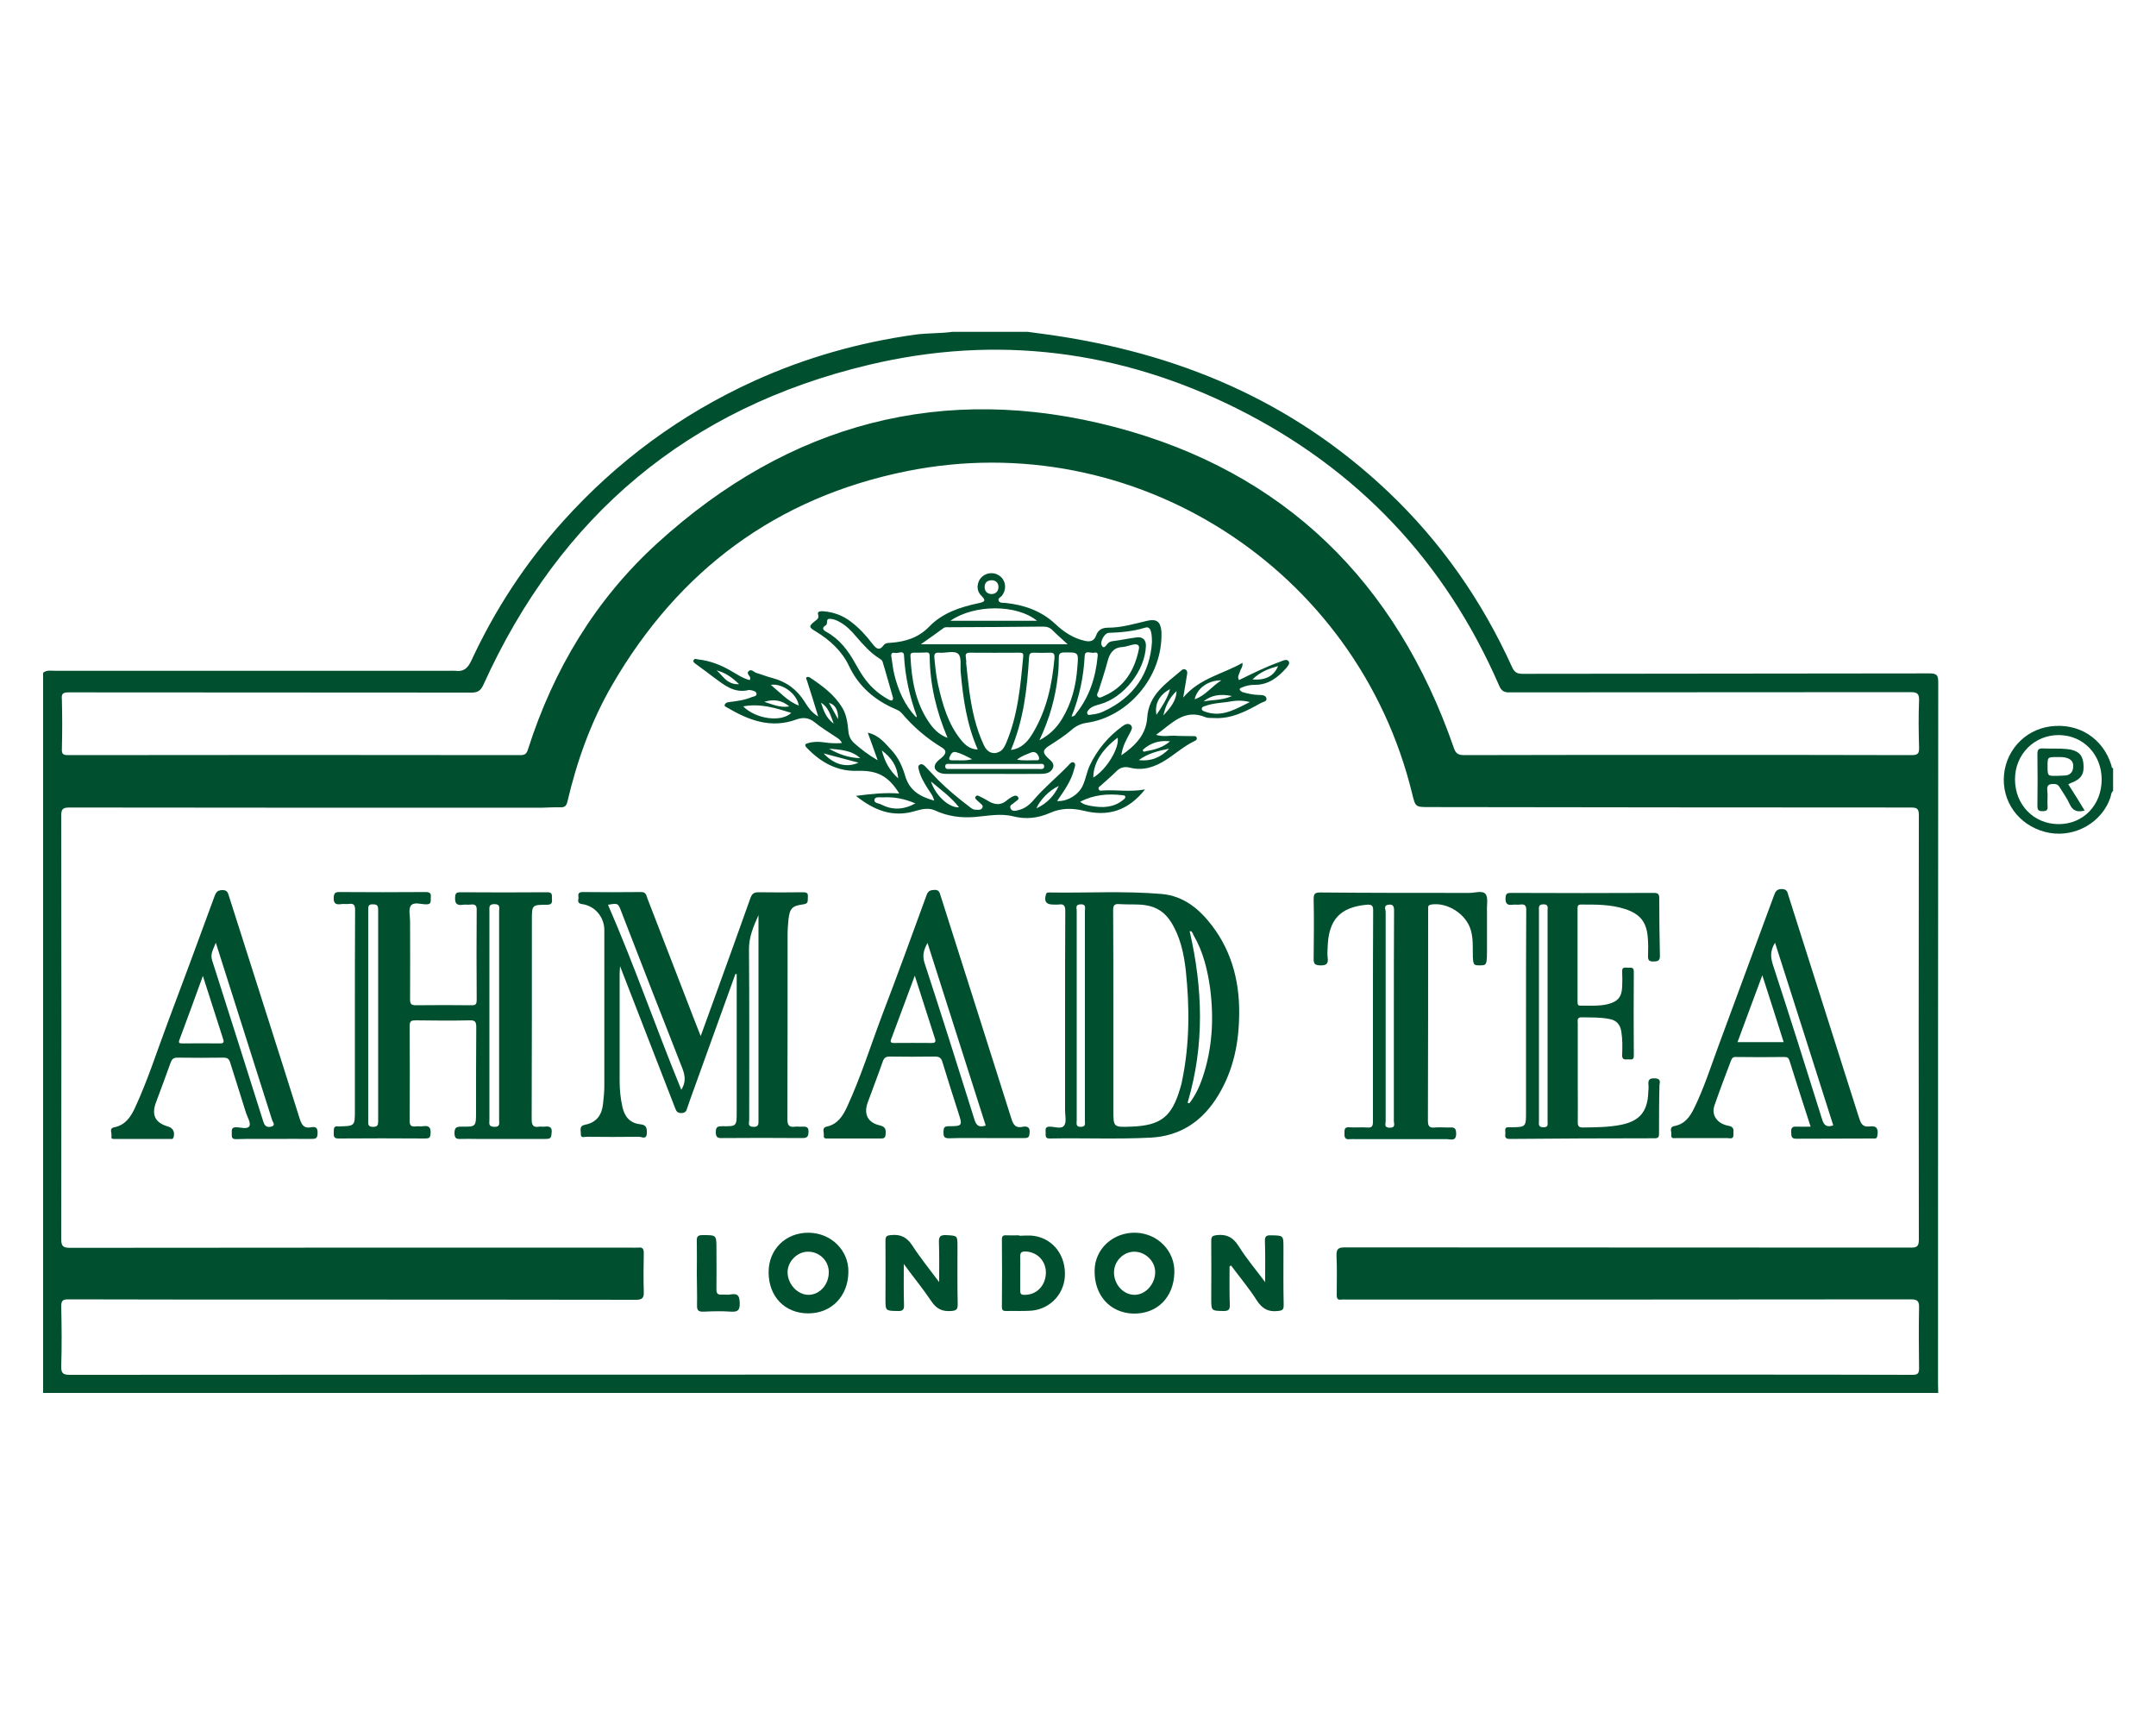
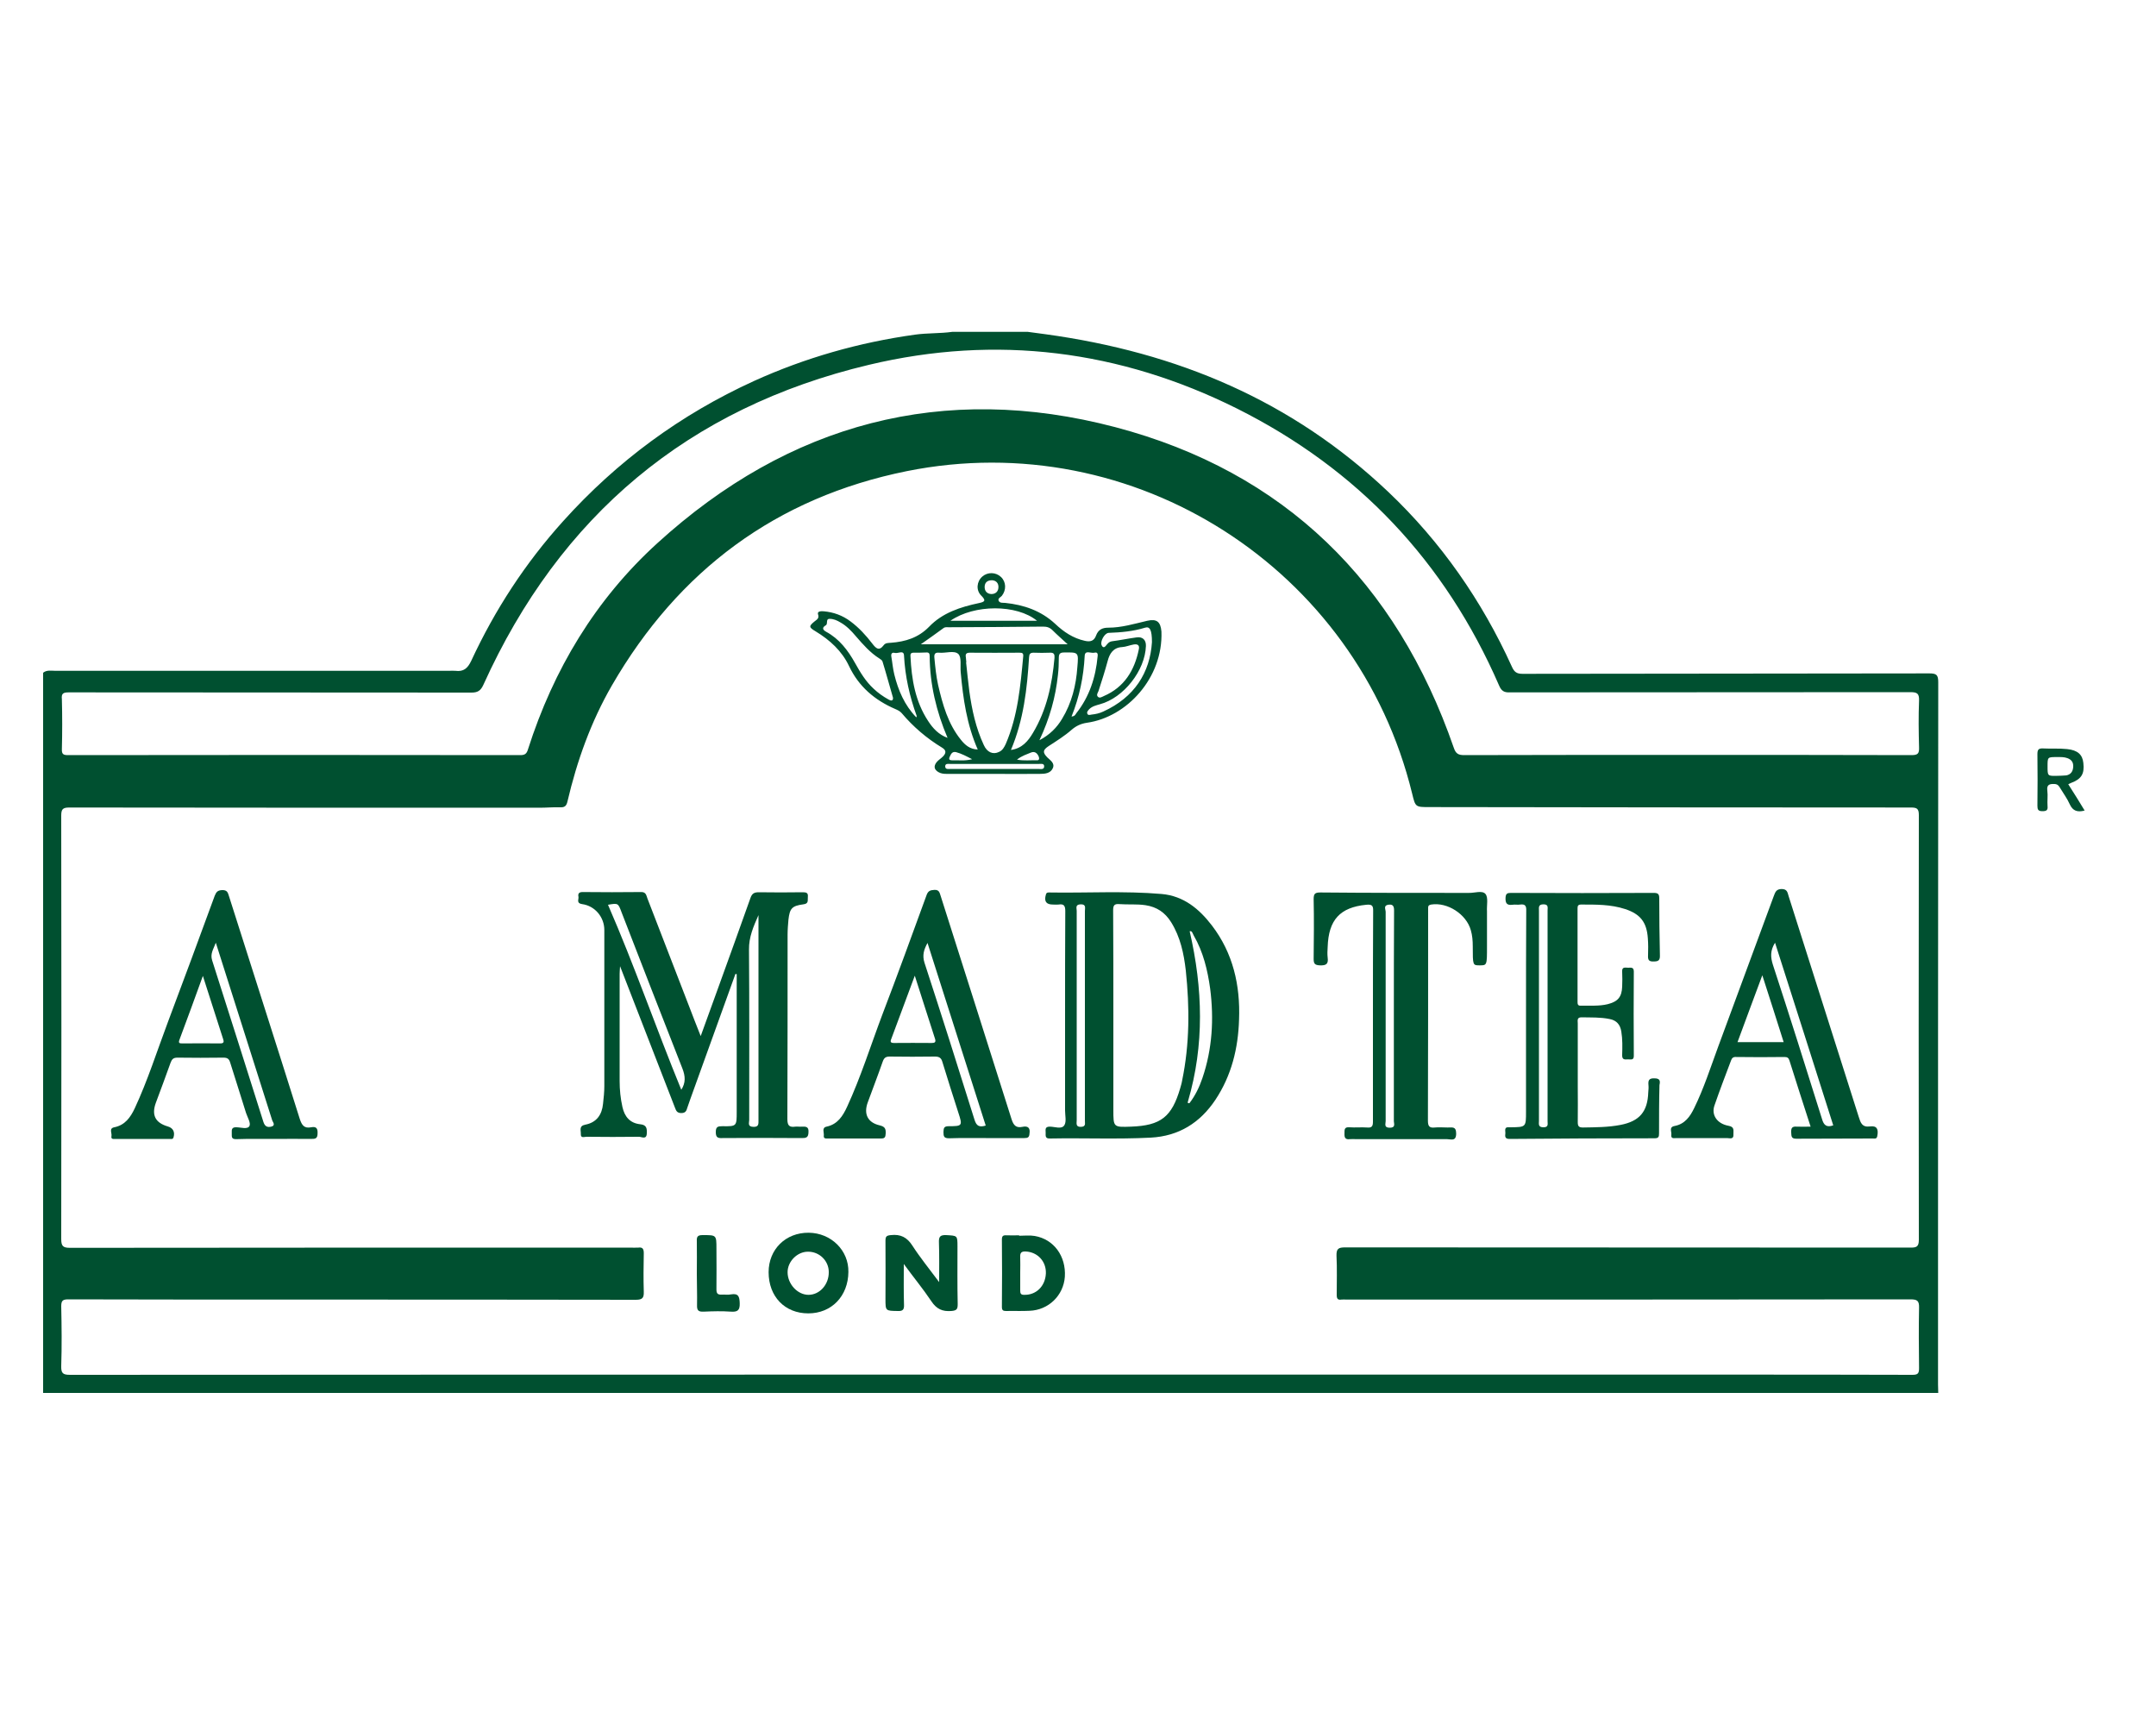
<svg xmlns="http://www.w3.org/2000/svg" xml:space="preserve" id="Слой_1" x="0px" y="0px" style="enable-background:new 0 0 1000 800" version="1.1" viewBox="0 0 1000 800">
  <style type="text/css">.st0{fill:#005030;}
	.st1{fill:#015030;}</style>
  <g>
    <path d="M467.4,153.9c-5.1,0-10.1,0-15.2,0 M443.7,153.9c-0.7,0-1.3,0-2,0c-5.7,0.8-11.6,0.5-17.3,1.3   c-25.9,3.6-50.9,10.7-74.7,21.5c-34,15.5-63.5,37.2-88.5,65c-17.5,19.4-31.6,41-42.6,64.7c-1.7,3.6-3.6,5.2-7.4,4.7c-1-0.1-2,0-3,0   c-60.8,0-121.7,0-182.5,0c-1.9,0-4-0.5-5.7,0.9c0,111.3,0,222.7,0,334c293,0,586,0,879,0c0-1.3-0.1-2.6-0.1-3.9   c0-108.6,0-217.2,0.1-325.7c0-3.4-0.8-4.1-4.1-4.1c-62.9,0.1-125.8,0.1-188.7,0.2c-2.8,0-3.9-0.9-5-3.4   c-13.9-30.6-32.8-57.7-57.2-80.9c-44.7-42.4-97.9-64.8-159.1-73.2c-8.2-1.1,0,0-8.2-1.1c-0.2,0-0.4,0-0.7,0 M31.9,321.1   c62.3,0.1,124.5,0,186.8,0.1c3,0,4.3-1,5.5-3.6c35.5-78.5,95.1-128.5,178.8-148.4c59.1-14.1,116.5-6.8,170.8,20.3   c55.9,28,96.5,70.9,121.5,128.4c1.1,2.6,2.4,3.3,5,3.2c61.9-0.1,123.9,0,185.8-0.1c3.1,0,4.1,0.6,4,3.9c-0.3,7.2-0.2,14.5,0,21.7   c0.1,2.8-0.5,3.6-3.5,3.6c-34.7-0.1-69.4-0.1-104.1-0.1c-34.5,0-69,0-103.4,0.1c-2.7,0-3.9-0.7-4.8-3.4   c-26.6-76.8-78.5-128-157-148.7c-79.8-21-151.4-1.8-212.4,53.8c-28.7,26.1-48.2,58.6-60,95.6c-0.6,2-1.4,2.7-3.5,2.7   c-69.9-0.1-139.9-0.1-209.8,0c-2.2,0-3-0.4-2.9-2.8c0.2-7.7,0.2-15.4,0-23.1C28.4,321.6,29.3,321.1,31.9,321.1z M890.1,634.5   c0,2.4-0.5,3.1-3.1,3.1c-29.2-0.1-58.4-0.1-87.6-0.1c-113.4,0-226.9,0-340.3,0c-142.2,0-284.4,0-426.6,0.1c-3.3,0-4.2-0.7-4.1-4.1   c0.3-9.2,0.2-18.4,0-27.7c0-2.6,0.7-3.2,3.3-3.2c35.5,0.1,70.9,0.1,106.4,0.1c52.3,0,104.5,0,156.8,0.1c3.1,0,3.8-0.9,3.7-3.8   c-0.2-5.9-0.1-11.9,0-17.8c0-1.9-0.5-2.9-2.5-2.6c-1.3,0.1-2.6,0-4,0c-86.5,0-173.1,0-259.6,0.1c-3.3,0-4.1-0.8-4.1-4.1   c0.1-65.4,0.1-130.9,0-196.3c0-2.9,0.6-3.8,3.7-3.8c72.7,0.1,145.4,0.1,218.1,0.1c3.2,0,6.4-0.3,9.5-0.2c2.1,0.1,3-0.5,3.5-2.7   c4.4-18.8,10.9-37,20.6-53.8c30.9-53.4,76.3-87.2,136.8-99.4c105.4-21.2,208.9,45.1,234.4,149.6c1.5,6.2,1.5,6.2,8,6.2   c74.4,0.1,148.9,0.2,223.3,0.2c2.8,0,3.7,0.5,3.7,3.5c-0.1,65.7-0.1,131.3,0,197c0,3.3-1.2,3.6-3.9,3.6   c-87.4-0.1-174.8,0-262.2-0.1c-3.1,0-4.1,0.6-4,3.9c0.3,6,0.1,12.1,0.1,18.1c0,1.7,0.4,2.5,2.2,2.2c0.8-0.1,1.5,0,2.3,0   c87.2,0,174.4,0,261.6-0.1c3.1,0,4.1,0.6,4,3.9C889.9,615.8,890,625.1,890.1,634.5z" class="st0" />
-     <path d="M979.3,354.9c-3.9-12.6-15.3-19.8-28.4-18c-12.3,1.7-21.3,12-21.5,24.4c-0.2,12.4,8.7,22.8,21.4,25   c12,2,24.1-5,28-16.3c0.4-1.1,0.3-2.4,1.3-3.2c0-3.5,0-7,0-10.5C979.3,356.1,979.4,355.4,979.3,354.9z M954.7,382.2   c-11.5-0.1-20.1-9-20.1-20.8c0-11.6,9-20.6,20.4-20.5c11.3,0.1,19.8,9,19.8,20.6C974.8,373.4,966.2,382.3,954.7,382.2z" class="st1" />
-     <path d="M570.3,587.3c0,5.9-0.1,11.8,0.1,17.7c0.1,2.2-0.4,3-2.8,3c-5.8-0.1-5.8,0-5.8-5.9c0-8.9,0.1-17.8,0-26.6   c0-2,0.5-2.4,2.5-2.7c4.7-0.5,7.6,1,10.2,5.1c3.5,5.6,7.8,10.7,12.3,16.7c0-6.9,0.1-12.8-0.1-18.8c-0.1-2.3,0.5-3,2.8-2.9   c5.8,0.1,5.8,0,5.8,5.8c0,8.9-0.1,17.8,0.1,26.6c0,2.2-0.7,2.5-2.7,2.7c-4.4,0.5-7.2-1-9.7-4.8c-3.6-5.7-8-10.9-12-16.3   C570.7,587.1,570.5,587.2,570.3,587.3z" class="st0" />
    <path d="M419.2,586.2c0,6.9-0.1,12.9,0.1,18.9c0.1,2.3-0.6,3-2.9,2.9c-5.7-0.1-5.7,0-5.7-5.6c0-9,0.1-18,0-27   c0-2,0.5-2.4,2.5-2.6c4.5-0.5,7.5,1,10,4.9c3.6,5.6,7.8,10.7,12.4,16.9c0-6.7,0.1-12.5-0.1-18.3c-0.1-2.6,0.4-3.6,3.3-3.5   c5.3,0.3,5.3,0.1,5.3,5.4c0,8.9-0.1,17.8,0.1,26.6c0,2.3-0.4,3-3,3.2c-4.1,0.3-6.8-0.9-9.2-4.5   C428.2,597.8,423.8,592.5,419.2,586.2z" class="st0" />
    <path d="M323.2,590.7c0-5,0.1-10.1,0-15.1c-0.1-2.1,0.4-2.8,2.7-2.8c6.4,0,6.4-0.1,6.4,6.3c0,6.3,0.1,12.5,0,18.8   c0,1.8,0.4,2.6,2.4,2.5c1.4-0.1,2.9,0.2,4.3-0.1c3.5-0.6,4,1,4.1,4.1c0.1,3.3-1,4.1-4.1,3.9c-4.2-0.3-8.3-0.2-12.5,0   c-2.4,0.1-3.3-0.4-3.2-3C323.4,600.4,323.2,595.6,323.2,590.7z" class="st1" />
-     <path d="M252.5,522.5c-0.8,0.1-1.6-0.1-2.3,0c-2.9,0.5-3.6-0.6-3.6-3.5c0.1-30.7,0.1-61.5,0.1-92.2   c0-7.1,0-7.2,6.9-7.2c2.2,0,2.6-0.8,2.4-2.7c-0.1-1.6,0.5-3.2-2.3-3.1c-13.4,0.1-26.8,0.1-40.2,0c-1.6,0-2.3,0.3-2.4,2.2   c-0.2,2.8,0.6,4.1,3.6,3.6c1.2-0.2,2.4,0.1,3.6-0.1c2-0.2,2.9,0.3,2.8,2.6c-0.1,13.8-0.1,27.7,0,41.5c0,1.9-0.3,2.7-2.5,2.6   c-8.6-0.1-17.1-0.1-25.7,0c-2.3,0-2.7-0.7-2.7-2.8c0.1-12.1,0-24.1,0-36.2c0-2.4-0.8-5.4,0.3-7.1c1.4-2,4.7-0.7,7.1-0.7   c2.6,0.1,2.1-1.4,2.2-2.9c0.1-1.6,0.2-2.8-2.3-2.8c-13.4,0.1-26.8,0.1-40.2,0c-1.8,0-2.3,0.5-2.5,2.3c-0.2,2.8,0.7,3.7,3.4,3.3   c1.2-0.2,2.4,0.1,3.6-0.1c2.4-0.3,2.9,0.6,2.9,2.9c-0.1,16.1-0.1,32.3-0.1,48.4c0,14.8,0,29.6,0,44.5c0,7.2,0,7.2-7.3,7.4   c-0.1,0-0.2,0-0.3,0c-2.5-0.4-2.1,1.3-2.2,2.8c0,1.6-0.2,2.8,2.2,2.8c13.4-0.1,26.8-0.1,40.2,0c1.8,0,2.4-0.3,2.5-2.3   c0.2-2.8-0.7-3.8-3.4-3.4c-1.2,0.2-2.4-0.1-3.6,0.1c-1.9,0.2-2.7-0.4-2.7-2.5c0.1-14.7,0.1-29.4,0-44.1c0-2.4,0.9-2.6,2.9-2.6   c8.3,0.1,16.7,0.2,25,0c2.6-0.1,3,0.9,3,3.2c-0.1,13.1-0.1,26.1-0.1,39.2c0,6.9,0,7-6.7,6.9c-2.3,0-3.3,0.3-3.3,3   c0,2.6,1.1,2.8,3.1,2.7c2.3-0.1,4.6,0,6.9,0c10.8,0,21.5,0,32.3,0c1.9,0,2.6-0.3,2.7-2.4C256.3,522.7,255,522.2,252.5,522.5z    M173,522.6c-2.5,0-2.2-1.4-2.2-3c0-16.2,0-32.5,0-48.7c0-16.2,0-32.5,0-48.7c0-1.6-0.2-2.9,2.2-2.8c2.2,0,2.4,0.9,2.4,2.7   c0,32.6,0,65.2,0,97.8C175.4,521.8,175.1,522.6,173,522.6z M231.5,471.4c0,16,0,32,0,48c0,1.5,0.6,3.3-2.3,3.2   c-2.8-0.1-2.2-1.7-2.2-3.3c0-32.3,0-64.5,0-96.8c0-1.6-0.4-3.2,2.3-3.2c2.9,0,2.2,1.8,2.2,3.3C231.5,438.9,231.5,455.2,231.5,471.4   z" class="st0" />
    <path d="M371.9,522.5c-1,0.1-2-0.1-3,0c-2.8,0.4-3.7-0.5-3.7-3.5c0.1-28.5,0.1-57.1,0.1-85.6c0-2.3,0.2-4.6,0.4-6.9   c0.6-5.2,1.6-6.4,6.9-7.1c2.7-0.3,1.9-2,2.1-3.5c0.2-1.9-0.8-2.1-2.4-2.1c-6.8,0.1-13.6,0.1-20.4,0c-2.1,0-3.1,0.6-3.8,2.6   c-5,14.1-10.1,28.2-15.2,42.3c-2.5,7-5.1,14-7.9,21.8c-2-5.1-3.7-9.3-5.3-13.6c-6.5-16.7-12.9-33.5-19.4-50.2c-0.5-1.3-0.6-3-2.8-3   c-9.1,0.1-18.2,0.1-27.3,0c-1.7,0-2.2,0.8-1.9,2.2c0.2,1.2-1.1,3,1.7,3.4c6,0.8,10.3,6.1,10.3,12c0,24.1,0,48.3,0,72.4   c0,2.7-0.3,5.5-0.6,8.2c-0.5,5.1-3,8.7-8.3,9.7c-3,0.6-1.9,2.7-2,4.3c-0.1,2.1,1.6,1.3,2.6,1.3c8.1,0.1,16.2,0.1,24.4,0   c1.2,0,3.5,1.5,3.6-1.6c0.1-2.3-0.1-3.9-3-4.2c-4.8-0.5-7.3-3.5-8.3-8c-0.9-4-1.3-8-1.3-12.1c0-16.6,0-33.2,0-49.7   c0-0.9,0.1-1.7,0.2-3.5c8.7,22.5,17.1,44.1,25.5,65.7c0.5,1.4,1,2.4,2.9,2.4c2,0,2.4-1.1,2.8-2.5c0.5-1.5,1-2.9,1.5-4.3   c6.9-19.2,13.9-38.5,20.8-57.7c0.2,0,0.4,0,0.6,0.1c0,21.3,0,42.5,0,63.8c0,6.7,0,6.8-6.6,6.7c-2.1,0-3.1,0.2-3.1,2.7   c0,2.4,0.8,2.9,3,2.8c12.2-0.1,24.4-0.1,36.6,0c2.1,0,3.4,0,3.4-2.9C375.1,522.6,373.9,522.4,371.9,522.5z M316,505.4   c-11.7-28.5-21.7-57.6-34-85.8c4.7-0.8,4.7-0.8,6.3,3.5c9.4,24.2,18.7,48.3,28.2,72.4C317.9,499.1,318.1,502.1,316,505.4z    M349.4,522.6c-2.8-0.1-1.9-1.9-1.9-3.2c0-26.3,0.1-52.7-0.1-79c-0.1-5.8,2.1-10.8,4.4-16c0,31.7,0,63.4,0,95   C351.8,521.2,352,522.7,349.4,522.6z" class="st0" />
    <path d="M562.1,429.2c-5.9-7.7-13.1-13.7-23.3-14.6c-17.4-1.5-34.9-0.4-52.3-0.7c-0.7,0-1.2,0.1-1.4,1   c-0.9,3.1,0.1,4.6,3.3,4.6c0.9,0,1.8,0.1,2.6,0c2.4-0.4,3.1,0.5,3.1,3c-0.1,16.2-0.1,32.5-0.1,48.7c0,14.6,0,29.2,0,43.8   c0,2.3,0.7,5.1-0.3,6.8c-1.3,2.1-4.4,0.7-6.8,0.7c-2.4,0-1.9,1.5-1.9,2.8c0,1.4-0.3,2.8,2,2.7c15.6-0.3,31.2,0.4,46.7-0.4   c13.1-0.7,22.9-6.9,30-17.5c7.5-11.3,10.6-23.9,11-37.3C575.3,456.9,571.9,442,562.1,429.2z M501.4,522.6c-2.6,0.1-2-1.7-2-3.1   c0-32.4,0-64.8,0-97.1c0-1.2-0.8-2.9,1.8-3c2.7-0.1,2,1.7,2,3.1c0,16.1,0,32.3,0,48.4c0,16.2,0,32.5,0,48.7   C503.1,520.8,503.9,522.5,501.4,522.6z M547.4,504.7c-3.9,13.3-9,17.3-22.8,17.8c-8.2,0.3-8.2,0.3-8.2-7.8c0-14.7,0-29.4,0-44.1   c0-16.1,0-32.2-0.1-48.4c0-2.3,0.5-3.1,2.9-2.9c4,0.3,8.1-0.1,12.1,0.5c5.3,0.8,9.1,3.4,11.9,7.9c4.3,6.9,5.9,14.6,6.8,22.4   c1.8,17.1,1.8,34.1-1.7,51C548.1,502.4,547.7,503.6,547.4,504.7z M557.7,500c-1.4,4.1-3.3,8.1-6,11.6c-0.6,0.1-1,0-0.7-0.8   c7.7-26.2,6.9-52.4,0.8-78.9c1.1-0.4,1.4,1.1,1.9,2c4.4,7.6,6.4,16,7.6,24.6C563.1,472.6,562.3,486.5,557.7,500z" class="st0" />
    <path d="M767.3,500.1c-2.6-0.1-2.9,1.1-2.7,3.2c0.1,1.1,0,2.2-0.1,3.3c-0.3,9-4.1,13.4-12.9,15.1   c-5.7,1.1-11.5,1.1-17.4,1.2c-2,0-2.4-0.7-2.4-2.5c0.1-5.6,0-11.2,0-16.8c0-9.7,0-19.3,0-29c0-1.2-0.5-2.8,1.7-2.8   c4.4,0.1,8.8-0.1,13.1,0.8c3.2,0.6,4.9,2.6,5.4,5.8c0.6,3.6,0.5,7.2,0.4,10.8c-0.1,2.3,1.1,2.2,2.6,2.1c1.2-0.1,2.9,0.7,2.8-1.8   c-0.1-12.9-0.1-25.9,0-38.9c0-2.2-1.4-1.8-2.6-1.8c-1.3,0-3-0.6-2.8,1.9c0.1,2.3,0.1,4.6,0,6.9c-0.2,4.8-2,6.9-6.7,8.1   c-4.1,1-8.3,0.6-12.5,0.7c-1.5,0.1-1.5-0.9-1.5-1.9c0-14.4,0-28.8,0-43.1c0-1.1,0.1-1.9,1.6-1.9c6.9,0,13.8-0.1,20.5,2.1   c7,2.3,10,6.1,10.5,13.5c0.2,2.6,0.2,5.3,0.1,7.9c-0.1,2,0.2,3,2.6,2.9c2.3,0,3-0.6,2.9-3c-0.2-8.8-0.3-17.5-0.3-26.3   c0-2.1-0.7-2.5-2.6-2.5c-22.1,0.1-44.1,0.1-66.2,0c-1.7,0-2.4,0.3-2.5,2.3c-0.1,2.6,0.7,3.5,3.2,3.2c1.2-0.2,2.4,0.1,3.6-0.1   c2.3-0.3,2.9,0.6,2.8,2.9c-0.1,16.2-0.1,32.5-0.1,48.7c0,14.8,0,29.6,0,44.4c0,7.2,0,7.2-7,7.3c-0.2,0-0.4,0-0.7,0   c-2.8-0.3-1.7,1.8-1.9,3.1c-0.2,1.5,0.1,2.3,2,2.3c22.4-0.2,44.8-0.3,67.2-0.3c1.9,0,2.1-0.7,2.1-2.3c0-7.5,0-14.9,0.2-22.4   C770.2,501,769.7,500.1,767.3,500.1z M717.8,520c0,1.3,0.5,2.8-1.9,2.8c-2.6,0-2.1-1.6-2.1-3c0-16.3,0-32.7,0-49   c0-16.1,0-32.2,0-48.4c0-1.5-0.4-3,2.1-3c2.4,0,1.9,1.5,1.9,2.9C717.8,454.9,717.8,487.5,717.8,520z" class="st0" />
    <path d="M689,414.6c-1.5-1.8-5.1-0.4-7.8-0.5c-0.8,0-1.5,0-2.3,0c-22.2,0-44.3,0-66.5-0.2c-2.5,0-3.1,0.6-3.1,3.1   c0.2,9.2,0.1,18.4,0,27.7c0,2.2,0.5,2.9,2.9,3c2.9,0.1,4-0.6,3.6-3.6c-0.2-1.6-0.1-3.3,0-4.9c0.4-12.6,5.7-18.4,17.9-19.6   c2.3-0.2,3.3,0.1,3.2,2.8c-0.1,16.1-0.1,32.3-0.1,48.4c0,16.5,0,32.9,0,49.4c0,2.1-0.5,2.9-2.7,2.7c-2.7-0.2-5.5,0.1-8.2-0.1   c-2.4-0.2-2.3,1.1-2.3,2.8c-0.1,1.9,0.3,3,2.5,2.7c1-0.1,2,0,3,0c14,0,28.1,0,42.1,0c1.7,0,4.2,1.2,4.2-2.6c0-3.6-2.1-2.7-4-2.8   c-2,0-4-0.2-5.9,0c-2.6,0.3-3.2-0.7-3.2-3.2c0.1-32.3,0.1-64.5,0.1-96.8c0-0.7,0-1.3,0-2c0-0.9,0.4-1.2,1.4-1.4   c7.5-1.2,16.3,4.4,18.4,11.9c0.7,2.4,0.9,4.9,0.9,7.5c0,8.8,0,8.8,3.2,8.8c3.4,0,3.4,0,3.4-8.9c0-5.4,0-10.8,0-16.1   C689.5,419.9,690.4,416.3,689,414.6z M644.6,523c-2.8,0-1.9-1.8-1.9-3.1c0-32.4,0-64.8,0-97.1c0-1-1.1-2.8,1.1-3.2   c2-0.3,2.8,0.3,2.8,2.6c-0.1,16.4-0.1,32.7-0.1,49.1c0,16.2,0,32.5,0,48.7C646.6,521.3,647.3,523,644.6,523z" class="st0" />
-     <path d="M597.7,306.7c-0.6-0.9-1.7-0.7-2.7-0.3c-0.6,0.2-1.2,0.5-1.8,0.7c-6.4,2.3-12.4,5.3-18.5,8.3   c-1-1.6,0.1-2.7,0.4-3.9c0.3-1.2,1.4-2.1,1.2-4.1c-9.3,5.3-19.9,7.1-27.5,16.1c0.7-4.3,1.3-7.5,1.8-10.8c0.1-0.7,0.2-1.5-0.6-2.1   c-0.7-0.4-1.2-0.3-1.8,0.1c-7,6.1-15.4,11.2-16.1,22.1c-0.5,7.9-5.5,13-12,17.5c0.5-4.1,2.3-7.2,4-10.4c0.6-1.2,1.5-2.5,0.4-3.6   c-1.2-1.1-2.7-0.4-3.9,0.5c-6.6,4.8-11.7,10.9-15.2,18.3c-1.3,2.9-1.8,6.1-3.1,9c-1.9,4.5-7.3,7.7-12,7.4c3.2-4.7,6.5-9.2,7.9-14.7   c0.3-1,0.9-2.4,0-3.1c-1.1-0.7-2,0.5-2.7,1.3c-5.2,5.4-11,10.1-15.9,15.8c-1.9,2.3-4.2,4.2-7.2,4.9c-1.2,0.3-2.8,0.8-3.6-0.6   c-0.9-1.7,0.9-2.1,1.8-3c0.8-0.8,2.5-1.3,1.5-2.6c-0.8-1-2.2-0.3-3.3,0.4c-0.6,0.4-1.1,0.7-1.6,1.1c-3.1,2.8-6.2,2.2-9.3,0.2   c-1.2-0.7-2.5-1.4-3.8-2c-0.5-0.3-1.1-0.4-1.5,0.1c-0.6,0.7-0.1,1.2,0.4,1.7c0.4,0.4,0.8,0.7,1.2,1.1c0.7,0.7,2.1,1.4,1.4,2.6   c-0.7,1.2-2.1,0.8-3.3,0.8c-1,0-1.8-0.7-2.6-1.3c-5.1-3.9-10-7.9-14.5-12.4c-2.1-2.1-4-4.3-6.1-6.4c-0.7-0.7-1.6-1.4-2.6-0.7   c-0.9,0.6-0.5,1.6-0.3,2.4c0.7,3,2.3,5.7,3.9,8.3c1.1,1.8,2.6,3.4,3.2,5.9c-6.5-1.8-11.4-4.6-13.4-11.3c-1.3-4.4-3.2-8.7-6.4-12.1   c-3-3.2-5.7-6.9-11-8.1c1.6,4.3,2.9,8.1,4.6,12.8c-4.3-2.5-7.5-5-10.5-7.6c-1.8-1.5-2.9-3.3-3.1-5.9c-0.4-3.8-0.8-7.6-2.9-11   c-3.7-6-9.1-10-14.8-13.8c-0.4-0.3-1.2-0.5-1.5-0.3c-0.8,0.4-0.2,1.1,0,1.7c1.7,5.3,3.4,10.6,5.2,16.6c-3.1-1.9-4.7-4.3-6.2-6.7   c-3.6-5.8-8.6-9.5-15.2-11.2c-2.4-0.6-4.8-1.6-7.2-2.3c-1.2-0.3-2.3-2-3.6-0.9c-1.4,1.2,0.8,2.2,0.7,3.5c0,0.2-0.1,0.4-0.3,0.7   c-3.2-0.8-5.9-2.7-8.7-4.3c-4.8-2.8-9.8-4.7-15.3-5.3c-0.7-0.1-1.6-0.6-2,0.4c-0.4,0.9,0.5,1.3,1.1,1.8c2.7,2,5.5,4,8.2,6.1   c4.8,3.5,9.5,7.6,16.3,5.9c0.3-0.1,0.6,0.1,1,0.1c1.1,0.2,2.5,0.5,2.6,1.7c0.1,1.1-1.4,1.2-2.2,1.5c-3.4,1.4-7,1.9-10.6,2.3   c-0.8,0.1-1.6,0.4-1.9,1.1c-0.4,0.9,0.5,1.1,1,1.4c10,5.9,20.3,9.9,32.1,5.6c3-1.1,5.8-1,8.6,1.3c2.8,2.3,5.9,4.2,8.9,6.2   c1.3,0.9,2.8,1.5,3.7,3.4c-3,0.2-5.5,0.1-8.1-0.3c-2.5-0.4-5-0.4-7.5,0.3c-1.3,0.3-2,0.9-0.7,2.2c6.4,6.7,14,11,23.5,10.7   c9.1-0.3,14.3,2.3,19.4,10.5c-6.7-0.5-13.1,0.2-20.1,1.1c8.4,6.7,17,10.1,27.2,7.1c3.2-0.9,6.4-1.8,9.6-0.3c5.8,2.7,12,3.5,18.3,3   c6-0.5,11.9-1.8,17.9-0.3c5.8,1.5,11.6,0.8,17-1.6c5.2-2.3,10.2-2.3,15.7-1c11.1,2.8,20.5,0.1,28.4-9.9c-7,1.3-13.2,0.1-19.5,0.5   c-0.7,0-1.6,0.4-2-0.6c-0.4-1,0.6-1.3,1.1-1.8c2.3-2.1,4.8-4.2,7-6.4c1.8-1.9,3.9-2.4,6.3-1.8c6.2,1.6,11.7-0.3,16.8-3.6   c4.4-2.8,8.4-6.4,13.2-8.7c0.6-0.3,1.2-0.6,1.1-1.4c-0.2-1.1-1.2-0.9-1.8-0.9c-2.9-0.1-5.7,0-8.6-0.2c-2.5-0.1-5.1,0.6-8.5-0.4   c7.3-5.2,13-12.3,22.9-8.2c1.2,0.5,2.6,0.3,3.9,0.4c8.2,0.5,15.1-3.2,21.9-7c1-0.5,2.8-0.7,2.5-2.1c-0.3-1.6-2.2-1.6-3.6-1.6   c-2.6-0.1-5.2-0.6-7.7-1.4c-0.4-0.2-1-0.7-1.1-1.1c-0.1-0.6,0.6-0.8,1.1-1c1.8-0.8,3.8-1.2,5.8-1.2c6.4,0.1,10.9-3.5,14.8-7.9   C597.5,308.6,598.4,307.7,597.7,306.7z M332.4,310.9c3.9,1,7.1,3.2,10.4,6.4C337.2,317.6,335.3,313.4,332.4,310.9z M344.7,327.6   c8.1-1.5,15.1,0.8,22.3,3C362.4,335.1,350.6,333.5,344.7,327.6z M354.5,325.5c4.3-1.4,8.1-0.8,11.6,2.1   C361.9,328.4,358.2,326.6,354.5,325.5z M363.6,322.9c-2-1.7-4-3.5-6.1-5.3c5.4-0.8,12.1,4.1,13,9.6   C367.8,326.2,365.6,324.6,363.6,322.9z M380.8,325.9c3.4,2,4.3,5.5,5.9,9.7C382.9,332.8,382,329.3,380.8,325.9z M384.5,326   c2.8,0.6,4.4,3.4,4.2,7.5C387.2,330.8,385.9,328.4,384.5,326z M382,349.4c5.5,1.5,10.4,2.8,16.2,4.3   C392.6,356.2,386.8,354.6,382,349.4z M384.5,347.2c5.1,0.5,10.3,0.6,14.5,4.4C393.8,351.5,389,349.8,384.5,347.2z M409,348   c4.5,3.5,7.1,7.1,7.6,13C412.5,357.2,410.4,353.3,409,348z M408.7,373.1c-1.1-0.6-3.5-0.6-3.1-2.3c0.3-1.4,2.5-1,3.8-1   c5-0.3,9.8,0.5,15.2,2.8C418.8,375.7,413.8,375.7,408.7,373.1z M431.8,362.4c4.7,4,9.4,7.3,13,12   C440.2,374.7,433.9,369,431.8,362.4z M480.7,374.9c1.6-3.8,5.9-8.4,10.4-10.4C488.9,369,485.8,372.5,480.7,374.9z M520.6,368.8   c0.5,0.1,1.2,0,1.3,0.6c0.2,0.8-0.5,1.2-1,1.6c-4.4,3.6-9.5,3.7-14.7,2.8c-1.7-0.3-3.5-0.6-5.2-2   C507.5,368.5,513.9,368,520.6,368.8z M507.1,360.6c0-6.6,3.9-12.9,11.3-18.5C519.3,346.8,513.3,356.9,507.1,360.6z M528.2,352.5   c4.2-3.1,9.1-4.3,14.1-5.3C538.5,351.2,533.9,353.2,528.2,352.5z M542.7,343.8c-3.5,3-7.3,3.9-11.2,4.6c-0.7,0.2-1.5,0.5-1.4-0.7   C533.5,344.7,537.4,343.2,542.7,343.8z M542.7,319.6c-1.3,4.5-3.7,8-6.3,11.9C535.4,326.5,537.8,322.1,542.7,319.6z M539.6,331.8   c0.9-4.4,2.8-8.2,6.1-11.3C545.6,325.2,542.6,328.5,539.6,331.8z M571.4,322.8c-4.7,2.1-9.1,1.7-13.2,2.5   C561.9,322.3,566.1,321.7,571.4,322.8z M566.5,315.5c-4.7,3-7.5,7.2-12.4,8.8C555.2,319.3,560.2,315.5,566.5,315.5z M579.7,325.6   c-6.3,3.1-11.7,6.4-18.4,5.1c-0.6-0.1-1.3-0.3-1.9-0.5c-0.8-0.3-1.9-0.5-2-1.4c0-1,1-1.2,1.9-1.5c3.1-1.1,6.4-1.3,9.7-1.7   C572.3,325,575.6,324.5,579.7,325.6z M580.9,315.1c3.7-3.6,7.6-5,11.9-6.2C590.9,313.5,587,315.6,580.9,315.1z" class="st0" />
    <path d="M532.1,287.9c-6,1.4-11.9,3.2-18.1,3.2c-2.7,0-4.6,0.9-5.6,3.6c-0.9,2.5-2.6,3.1-5.2,2.5   c-5.5-1.2-9.9-4.2-13.8-7.9c-6.6-6.1-14.5-8.8-23.2-9.7c-1-0.1-2.5,0.2-3-1c-0.5-1.1,0.9-1.6,1.5-2.3c2.1-2.7,2-6.4-0.4-8.7   c-2.4-2.3-6.2-2.4-8.7-0.2c-2.6,2.3-3,6.3-0.5,8.8c2.3,2.3,1.8,2.9-1.1,3.5c-8.5,1.8-16.9,4.5-23.1,11c-5,5.1-11,6.9-17.7,7.4   c-1.2,0.1-2.5,0-3.3,1.1c-2.2,2.9-3.6,1.5-5.3-0.7c-2.9-3.8-6.2-7.4-10.1-10.3c-3.7-2.8-7.9-4.3-12.4-4.7c-1.1-0.1-3.1-0.1-2.7,1.3   c0.7,2-0.5,2.5-1.6,3.4c-2.7,2.2-2.7,2.7,0.5,4.6c6.6,4,12.2,9.1,15.5,16.1c4.5,9.5,11.9,15.8,21.4,19.9c1.1,0.5,2.1,0.9,3,1.9   c5.3,6.3,11.6,11.7,18.7,16c2.2,1.3,1.9,2.7,0.4,4.2c-0.9,0.9-2.1,1.6-2.9,2.6c-1.4,1.8-1.2,3.4,0.9,4.6c1.2,0.7,2.5,0.8,3.8,0.8   c7,0,14,0,21.1,0c0,0,0,0,0,0c7.4,0,14.7,0.1,22.1,0c2.3,0,4.9-0.2,6-2.6c1.1-2.4-1.2-3.7-2.6-5.1c-2.2-2.3-2-3.4,0.7-5.2   c3.7-2.4,7.4-4.7,10.7-7.6c2.1-1.8,4.3-2.8,7-3.2c18.6-2.6,35.4-20.9,34.6-42.3C538.3,288.3,536.5,286.9,532.1,287.9z M513.8,306.4   c0.8-3.1,2.5-6.1,6.6-6.3c1.8-0.1,3.6-0.9,5.4-1.2c1.7-0.3,2.9,0.2,2.4,2.3c-2,9.7-6.7,17.5-16.2,21.6c-0.9,0.4-1.9,1.1-2.7,0.4   c-0.9-0.8-0.2-1.8,0.2-2.7C511,315.9,512.5,311.2,513.8,306.4z M460.1,269.1c1.9,0.1,3,1.3,3,3.1c0,2.1-1.3,3.3-3.3,3.3   c-2-0.1-3.2-1.4-3.1-3.5C456.8,270.1,458,269.1,460.1,269.1z M481,287.9c-13.5,0-26.7,0-40.2,0C451.9,280.2,471.6,280.2,481,287.9z    M437.6,291.3c0.8-0.6,1.7-0.4,2.5-0.4c14.6-0.1,29.1-0.1,43.7-0.3c1.8,0,3.1,0.4,4.4,1.7c2.1,2.1,4.3,4,7,6.5   c-22.9,0-45.1,0-68.1,0C431,296.1,434.3,293.7,437.6,291.3z M479.1,339.9c-2.2,3.7-5,7.2-10.2,7.9c5.9-14,7.5-28.4,8.4-43   c0.1-1.5,0.5-2.1,2.1-2.1c2.5,0.1,5.1,0.1,7.6,0c1.9-0.1,2.2,0.8,2.1,2.4C488,317.4,485.5,329.2,479.1,339.9z M480.8,352.6   c-2.9-0.1-5.8,0.3-9.1-0.3c2.2-1.8,4.4-2.4,6.5-3.3c1.8-0.7,2.9,0.3,3.6,1.9C482.1,351.8,482.1,352.7,480.8,352.6z M445.7,343.1   c-6-7.4-8.5-16.4-10.6-25.5c-0.9-4.1-1.3-8.2-1.7-12.4c-0.2-1.8,0.2-2.7,2.2-2.5c3,0.3,7-1.2,8.9,0.6c1.6,1.6,0.8,5.6,1.1,8.5   c1.1,12.2,2.8,24.2,7.9,35.8C449.9,347.5,447.6,345.5,445.7,343.1z M450.9,352.1c-3.5,0.9-6.4,0.4-9.4,0.5c-1,0-1.5-0.4-1.1-1.4   c0.6-1.3,1.1-2.8,3-2.4C446,349.5,448.2,350.7,450.9,352.1z M449.6,320.6c-0.6-4.5-1-8.9-1.5-13.4c0,0,0.1,0,0.1,0   c-0.1-0.8-0.1-1.5-0.2-2.3c-0.3-1.5,0.1-2.2,1.8-2.2c7.7,0.1,15.4,0,23.1,0c1.2,0,1.8,0.2,1.7,1.6c-1.3,13.9-2.5,27.7-8.1,40.7   c-0.7,1.5-1.5,3-3.1,3.7c-2.8,1.4-5.6,0.2-7.1-3.2C452.6,337.6,450.8,329.2,449.6,320.6z M412.1,324.4c-2.5-1.4-4.8-3-6.9-5   c-3.7-3.4-6.2-7.6-8.6-11.9c-3.3-5.9-7.3-11.2-13.4-14.5c-1.8-1-1.9-2-0.2-3c1.2-0.7-0.2-3,1.8-3c1.8,0,3.4,0.7,4.9,1.6   c2.9,1.6,5.2,4,7.3,6.5c3.3,3.8,6.6,7.6,10.9,10.3c0.5,0.3,1.2,0.8,1.4,1.3c1.7,5.5,3.2,11.1,4.9,16.9   C414.3,325.5,412.8,324.8,412.1,324.4z M425,332.7c-5.5-5.7-8.4-12.6-10.2-19.9c-0.7-2.8-0.9-5.6-1.4-8.4c-0.2-1.4,0.5-1.9,1.6-1.6   c1.5,0.4,4.2-1.5,4.3,1.2c0.5,9.7,2.6,19,5.9,28.1C425.2,332.2,425.1,332.3,425,332.7z M430.5,334.4c-6-9.1-7.7-19.4-8.2-30   c-0.1-1,0.1-1.7,1.4-1.7c2,0,3.9,0,5.9-0.1c1.3-0.1,1.6,0.5,1.6,1.7c0.1,13.1,3.1,25.7,8.3,37.9   C435.4,340.7,432.7,337.8,430.5,334.4z M484.3,355.3c0.1,1.8-1.7,1.3-2.8,1.3c-6.7,0-13.4,0-20.1,0c-6.8,0-13.6,0-20.4,0   c-1,0-2.6,0.4-2.6-1.2c0-1.5,1.6-1.1,2.6-1.1c13.5,0,27,0,40.5,0C482.6,354.3,484.3,353.9,484.3,355.3z M492.6,333.4   c-2.4,4-5.6,7.3-10.5,9.9c4.8-10.2,7.5-20,8.6-30.3c0.3-2.6,0.4-5.2,0.4-7.9c0-1.8,0.5-2.5,2.4-2.5c6.8-0.1,6.8-0.2,6.2,6.8   C499.1,317.9,497.1,326,492.6,333.4z M499.2,330.8c-0.4,0.6-0.7,1.4-2.2,1.5c3.7-9.2,5.6-18.5,6.1-28.1c0.1-2.9,2.9-1.1,4.5-1.5   c1.2-0.3,1.7,0.2,1.5,1.7C508.2,314.1,505.3,323.1,499.2,330.8z M511.7,330c-1.7,0.8-3.5,1.2-5.4,1.4c-0.7,0.1-1.7,0.5-2-0.5   c-0.3-0.8,0.4-1.4,0.9-2c1.4-1.4,3.3-1.8,5-2.3c11-3,20.9-15.6,21.3-27c0.1-2.8-1.5-4.4-4.3-4c-3.8,0.5-7.6,1.3-11.4,1.8   c-1.4,0.2-2,1-2.8,2c-0.6,0.8-1.4,1.2-2-0.1c-0.9-1.7,1.3-5.7,3.2-5.8c5.7-0.2,11.4-0.7,16.9-2.4c2.2-0.7,3.2,1,3.2,6.7   C533.4,311.9,526.2,323.4,511.7,330z" class="st0" />
    <path d="M144.3,522.8c-3.2,0.6-4.3-0.9-5.3-4c-10.8-34.4-21.9-68.8-32.8-103.2c-0.5-1.6-0.8-2.9-3.2-2.8   c-2.1,0.1-2.7,0.9-3.4,2.6c-7.2,19.6-14.4,39.2-21.8,58.8c-5,13.3-9.3,26.9-15.3,39.8c-2,4.2-4.5,7.8-9.5,8.8   c-2.6,0.5-1,2.7-1.3,4.1c-0.3,1.6,1,1.3,2,1.3c8.3,0,16.7,0,25,0c0.7,0,1.5,0.3,1.8-0.8c0.7-2.4-0.2-4.3-2.7-5   c-5.8-1.7-7.6-5.3-5.5-11c2.3-6.2,4.6-12.3,6.8-18.5c0.6-1.6,1.2-2.4,3.2-2.4c7.1,0.1,14.3,0.1,21.4,0c1.9,0,2.6,0.7,3.1,2.4   c2.4,7.7,4.9,15.4,7.3,23.2c0.7,2.1,2.3,4.7,1.6,6.1c-0.9,1.7-4,0.6-6,0.6c-2.1-0.1-2.3,0.9-2.2,2.6c0.1,1.4-0.5,3,2.1,2.9   c5.8-0.2,11.6-0.1,17.5-0.1c5.7,0,11.4-0.1,17.1,0c2.1,0,3.1-0.1,3.1-2.7C147.4,523,146.4,522.4,144.3,522.8z M102.2,483.9   c-5.9-0.1-11.8,0-17.7,0c-1.3,0-1.8-0.2-1.3-1.6c3.6-9.7,7.2-19.4,10.9-29.7c3.3,10.2,6.3,19.7,9.4,29.3   C103.9,483.1,103.9,483.9,102.2,483.9z M125.8,522.5c-1.7,0.4-2.9,0-3.6-2.1c-7.9-25-15.8-50-23.8-75c-1-3.1,0.6-5.2,1.7-8.2   c8.9,27.9,17.5,55,26.1,82.2C126.4,520.3,128.1,521.9,125.8,522.5z" class="st0" />
    <path d="M474.2,522.6c-2.9,0.6-4.1-0.7-5-3.5c-10.9-34.5-21.9-69-32.9-103.6c-0.5-1.4-0.6-2.9-2.9-2.8   c-2,0.1-3,0.5-3.7,2.6c-6.7,18.4-13.4,36.8-20.4,55.1c-5.4,14.3-10,29-16.4,42.9c-2,4.3-4.4,8.1-9.5,9.2c-2.4,0.5-1.1,2.7-1.3,4.2   c-0.2,1.5,1.1,1.3,2.1,1.3c8.1,0,16.3,0,24.4,0c1.8,0,2.1-0.6,2.2-2.3c0.1-2.2-0.3-3.2-2.8-3.8c-5.6-1.3-7.5-5.3-5.5-10.7   c2.3-6.3,4.7-12.5,6.9-18.8c0.6-1.7,1.3-2.4,3.2-2.4c7,0.1,14.1,0.1,21.1,0c2,0,2.9,0.7,3.4,2.5c2.4,7.9,4.9,15.7,7.4,23.5   c2,6.1,1.9,6.3-4.5,6.3c-2.3,0-2.3,1-2.4,2.7c0,2,0.2,2.9,2.6,2.9c5.7-0.2,11.4-0.1,17.1-0.1c5.9,0,11.9,0,17.8,0   c1.6,0,2.3-0.3,2.4-2.1C477.9,523.2,476.9,522,474.2,522.6z M432.1,483.7c-5.8,0-11.6-0.1-17.4,0c-1.6,0-1.9-0.5-1.3-1.9   c3.5-9.5,7.1-19,10.9-29.3c3.3,10.2,6.3,19.8,9.4,29.3C434.2,483.4,433.5,483.7,432.1,483.7z M452,519.3   c-7.6-24.3-15.3-48.6-23.2-72.8c-1.1-3.5-0.3-6.1,1.4-9.2c9.1,28.4,18,56.6,27,84.7C454.2,522.9,452.9,522.2,452,519.3z" class="st0" />
    <path d="M867.4,522.4c-3.8,0.5-4.4-1.7-5.3-4.5c-10.8-34.1-21.7-68.2-32.5-102.3c-0.5-1.6-0.6-3.3-3.2-3.3   c-2.6,0-3,1.5-3.7,3.3c-8.6,23.3-17.2,46.6-25.8,69.9c-3.5,9.5-6.6,19.2-11.1,28.4c-1.9,3.9-4.3,7.4-9.1,8.3   c-2.7,0.5-1.3,2.6-1.5,4c-0.3,2.1,1.3,1.6,2.4,1.6c7.8,0,15.6,0,23.4,0c1.2,0,3.2,0.8,3-1.7c-0.1-1.7,0.7-3.5-2.3-4   c-5.4-1-8-5.1-6.5-9.4c2.4-7,5.1-14,7.7-20.9c0.4-1.2,1.1-1.7,2.4-1.6c7.5,0.1,14.9,0.1,22.4,0c1.3,0,1.9,0.4,2.3,1.7   c3.2,10.1,6.4,20.2,9.8,30.6c-2.4,0-4.5,0.1-6.5,0c-2.2-0.2-2.6,0.8-2.5,2.7c0.1,1.7,0,2.9,2.3,2.9c11.9-0.1,23.7,0,35.6-0.1   c0.8,0,1.7,0.3,2-1C871.4,523.6,870.5,522,867.4,522.4z M805.9,483.3c3.8-10.2,7.4-20.1,11.5-31c3.5,10.9,6.7,20.8,9.9,31   C820.1,483.3,813.2,483.3,805.9,483.3z M845.1,519c-7.5-23.9-15-47.8-22.8-71.6c-1.1-3.5-1.3-6.5,1-10.2   c9.1,28.5,18.1,56.6,27,84.7C847.2,523,845.9,521.8,845.1,519z" class="st0" />
-     <path d="M526.8,571.7c-10.5-0.3-19,7.5-19.1,17.5c-0.2,11.6,7.2,19.7,18,20c11,0.2,18.7-7.5,19-19   C545,580.2,537,572,526.8,571.7z M526.1,600.5c-5.2-0.1-9.5-4.9-9.4-10.6c0.1-5.1,4.4-9.4,9.4-9.4c5.2,0,9.7,4.4,9.7,9.5   C535.8,595.6,531.2,600.6,526.1,600.5z" class="st0" />
    <path d="M375.1,571.7c-10.7-0.1-18.6,7.7-18.6,18.3c0,11.3,7.5,19.1,18.4,19.1c10.8,0,18.5-8,18.6-19.2   C393.7,579.9,385.5,571.8,375.1,571.7z M375,600.5c-5.1,0-9.7-5-9.7-10.5c0-5,4.5-9.5,9.4-9.5c5.3-0.1,9.7,4.2,9.7,9.4   C384.5,595.7,380.2,600.5,375,600.5z" class="st0" />
    <path d="M479.9,573.2c-2.3-0.4-4.8-0.1-7.2-0.1c0-0.1,0-0.1,0-0.2c-2,0-4,0.1-5.9,0c-1.5-0.1-2.1,0.3-2.1,1.9   c0.1,10.4,0.1,20.8,0,31.3c0,1.5,0.5,1.9,1.9,1.9c3.6-0.1,7.2,0.1,10.9-0.1c8.8-0.3,15.8-7.1,16.4-15.8   C494.5,582.6,488.8,574.7,479.9,573.2z M474.9,600.5c-1.6,0-1.7-0.9-1.7-2.1c0-2.7,0-5.5,0-8.2c0-2.4,0.1-4.8,0-7.2   c-0.1-2,0.5-2.7,2.6-2.6c5.5,0.3,9.5,4.6,9.3,10.2C484.8,596.6,480.5,600.7,474.9,600.5z" class="st0" />
    <path d="M959.3,363.7c0.7-0.3,1-0.5,1.3-0.6c4.8-1.8,6.3-4.2,5.7-9.3c-0.4-3.8-2.6-5.9-7.5-6.4   c-3.7-0.4-7.5-0.1-11.2-0.3c-2.1-0.1-2.6,0.6-2.6,2.6c0.1,8,0.1,16,0,24c0,1.7,0.3,2.5,2.3,2.5c1.8,0,2.6-0.4,2.4-2.3   c-0.2-2.4,0.2-4.9-0.1-7.2c-0.4-2.9,1.1-3.2,3.4-3.1c1.4,0.1,1.9,0.8,2.5,1.8c1.5,2.5,3.3,4.9,4.5,7.6c1.4,3.1,3.6,3.8,6.9,2.9   C964.4,371.7,961.9,367.8,959.3,363.7z M954.2,359.8c-4.5,0.1-4.5,0.1-4.5-4.4c0-4.3,0-4.3,4.3-4.3c1.6,0,3.3-0.1,4.9,0.5   c1.9,0.7,2.8,1.9,2.7,4c-0.1,2.1-1.1,3.6-3.2,4C957,359.7,955.6,359.8,954.2,359.8z" class="st1" />
  </g>
</svg>